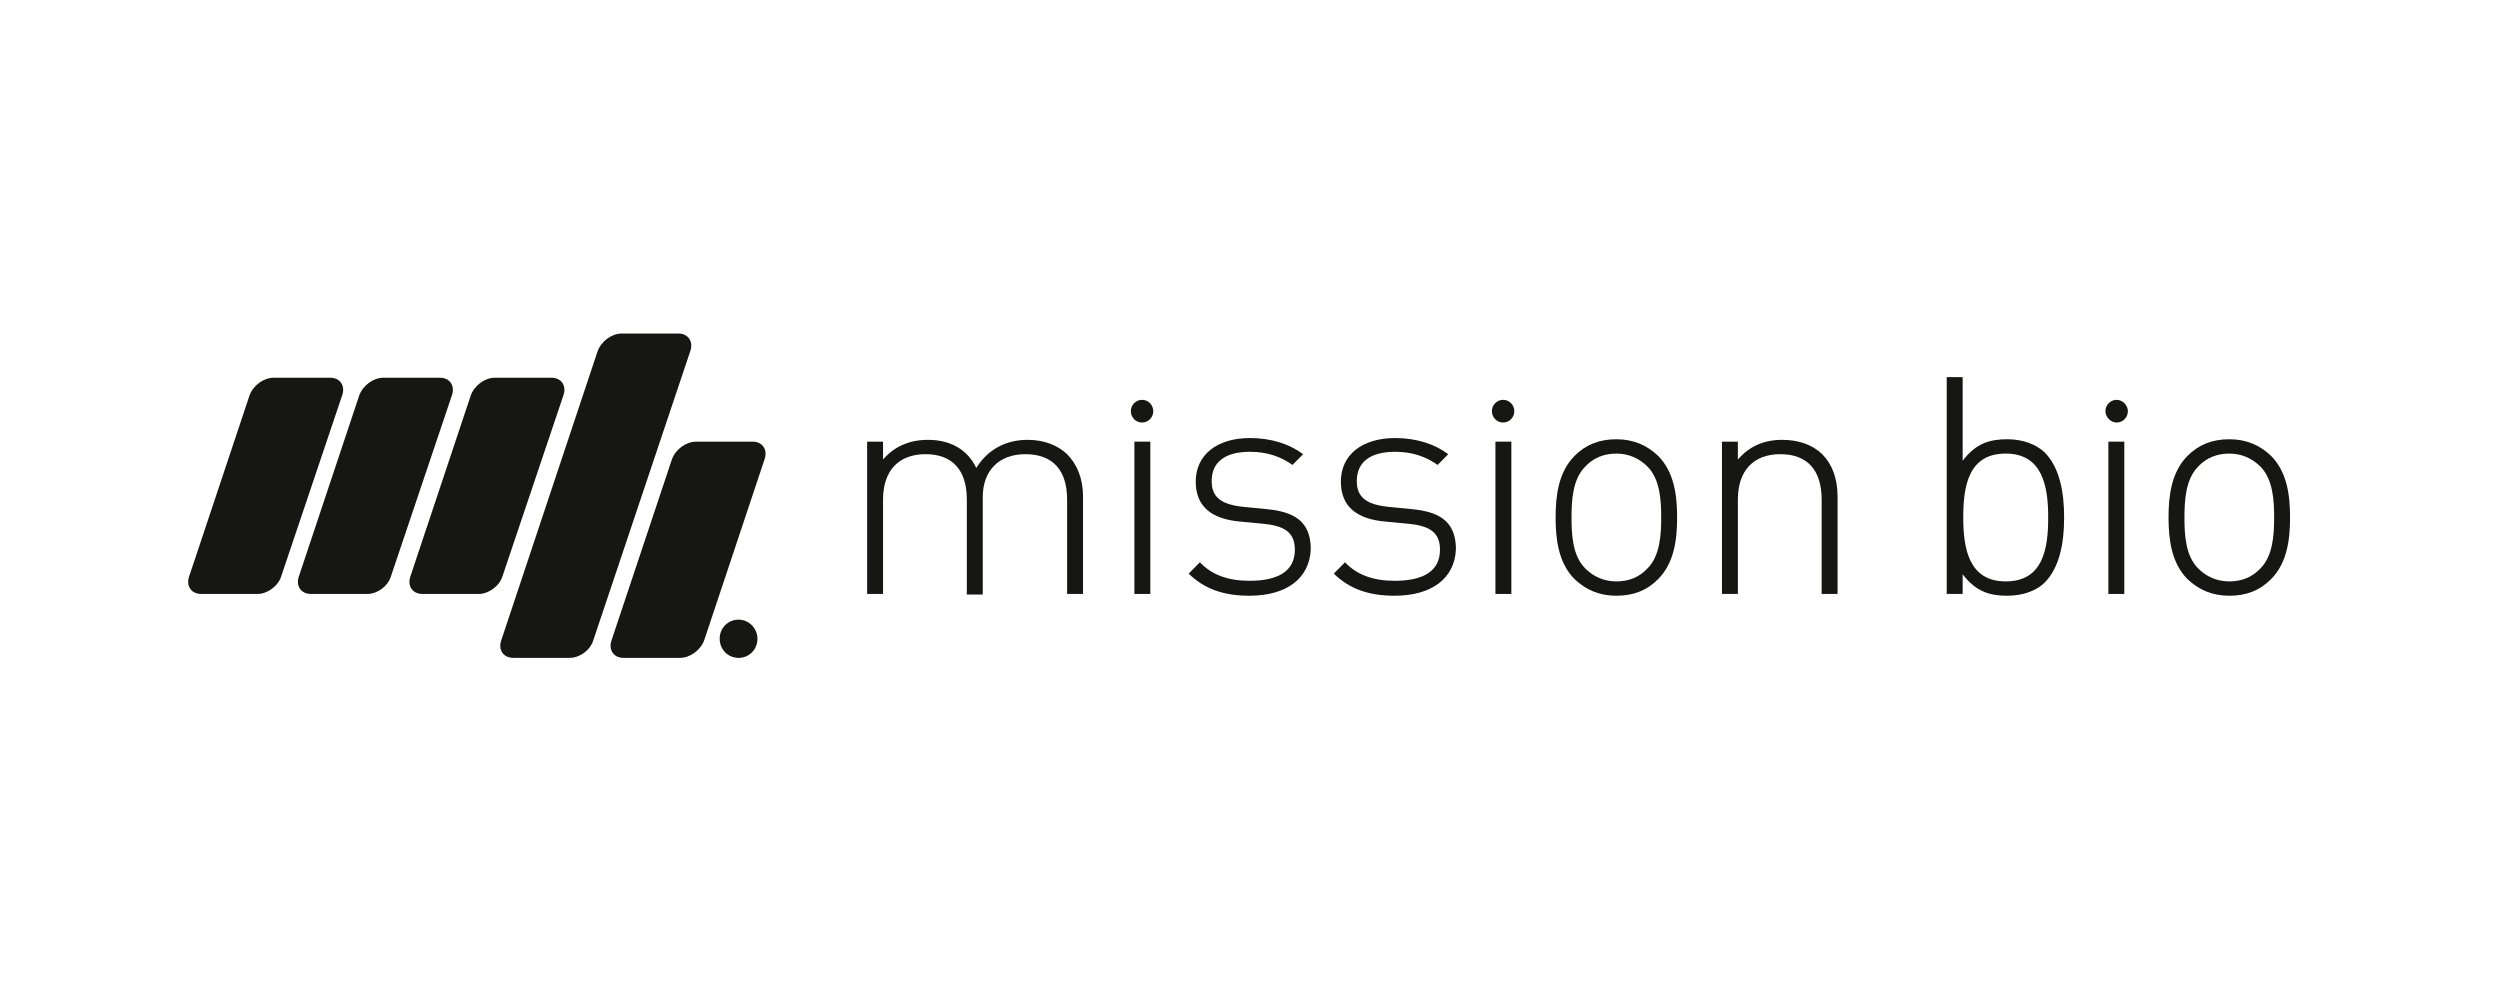
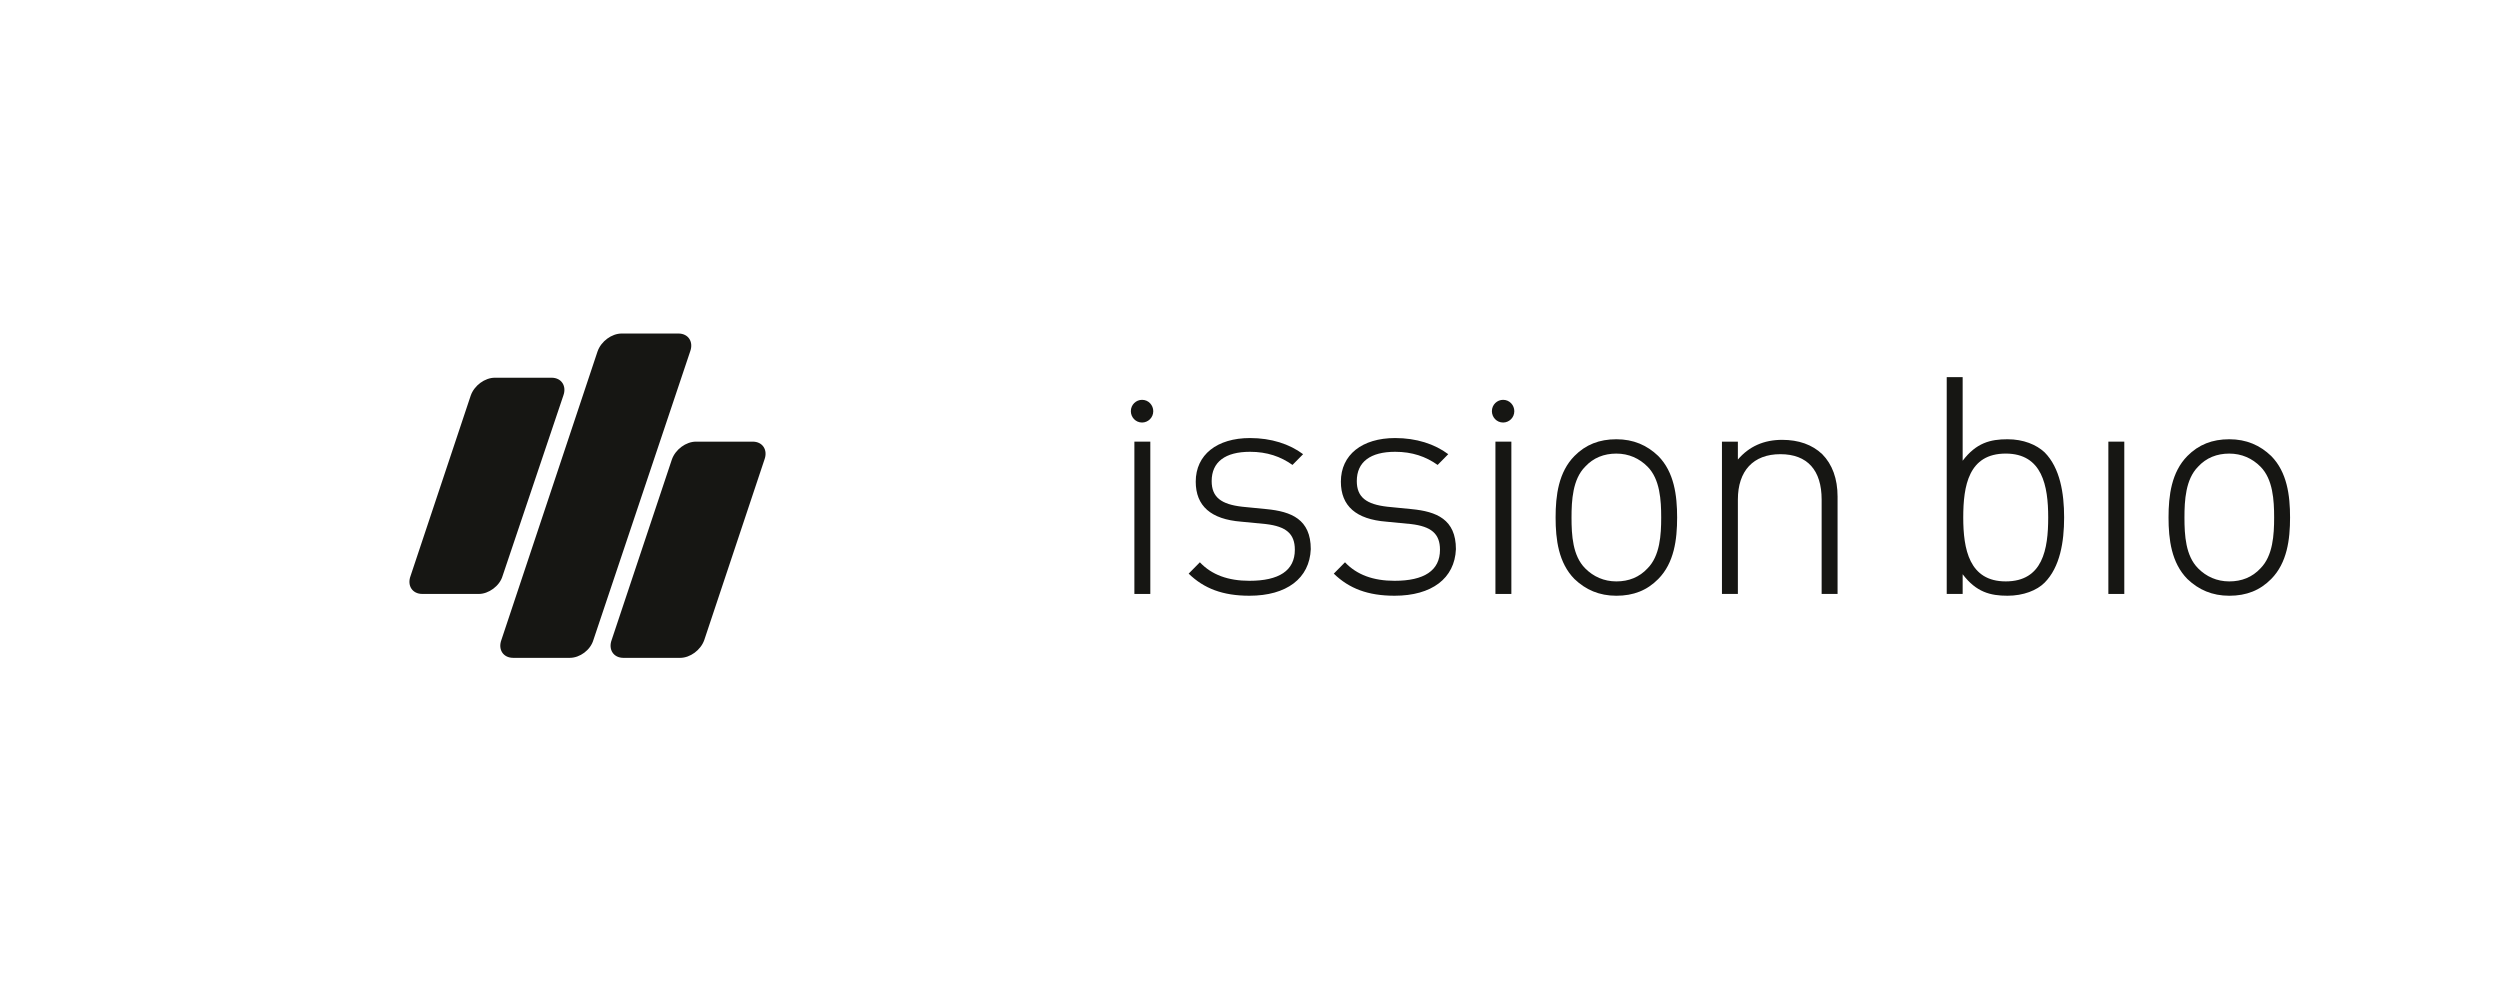
<svg xmlns="http://www.w3.org/2000/svg" width="174" height="70" viewBox="0 0 174 70" fill="none">
-   <path d="M25.574 41.338H21.632C20.934 41.338 20.564 40.756 20.811 40.091L24.999 27.536C25.245 26.829 25.984 26.289 26.682 26.289H30.624C31.322 26.289 31.692 26.871 31.445 27.536L27.216 40.091C27.011 40.798 26.272 41.338 25.574 41.338Z" fill="#161613" />
-   <path d="M17.937 41.338H13.995C13.297 41.338 12.928 40.756 13.174 40.091L17.362 27.536C17.608 26.829 18.348 26.289 19.046 26.289H22.987C23.685 26.289 24.055 26.871 23.808 27.536L19.579 40.091C19.374 40.798 18.594 41.338 17.937 41.338Z" fill="#161613" />
  <path d="M33.335 41.338H29.394C28.696 41.338 28.326 40.756 28.573 40.091L32.761 27.536C33.007 26.829 33.746 26.289 34.444 26.289H38.386C39.084 26.289 39.453 26.871 39.207 27.536L34.978 40.091C34.773 40.798 33.992 41.338 33.335 41.338Z" fill="#161613" />
-   <path d="M52.718 44.457C52.718 45.206 52.143 45.788 51.404 45.788C50.665 45.788 50.09 45.206 50.09 44.457C50.09 43.709 50.665 43.127 51.404 43.127C52.143 43.127 52.718 43.751 52.718 44.457Z" fill="#161613" />
  <path d="M39.66 45.786H35.718C35.02 45.786 34.65 45.204 34.897 44.539L41.589 24.46C41.836 23.753 42.575 23.213 43.273 23.213H47.215C47.913 23.213 48.282 23.795 48.036 24.46L41.302 44.539C41.097 45.246 40.358 45.786 39.66 45.786Z" fill="#161613" />
  <path d="M47.335 45.787H43.394C42.696 45.787 42.326 45.205 42.572 44.54L46.761 31.985C47.007 31.279 47.746 30.738 48.444 30.738H52.386C53.084 30.738 53.453 31.32 53.207 31.985L49.019 44.54C48.773 45.247 48.033 45.787 47.335 45.787Z" fill="#161613" />
-   <path d="M74.271 34.77C74.271 32.733 73.285 31.611 71.356 31.611C69.508 31.611 68.399 32.775 68.399 34.604V41.38H67.291V34.77C67.291 32.733 66.305 31.611 64.416 31.611C62.528 31.611 61.46 32.775 61.46 34.77V41.339H60.352V30.738H61.46V31.985C62.24 31.071 63.308 30.613 64.581 30.613C66.141 30.613 67.332 31.278 67.948 32.567C68.728 31.32 69.96 30.613 71.52 30.613C72.669 30.613 73.614 30.987 74.271 31.611C74.969 32.318 75.379 33.316 75.379 34.563V41.339H74.271V34.77Z" fill="#161613" />
  <path d="M80.062 30.738H78.953V41.339H80.062V30.738Z" fill="#161613" />
  <path d="M86.96 41.463C85.112 41.463 83.798 40.964 82.731 39.925L83.511 39.135C84.332 40.008 85.482 40.424 86.96 40.424C89.013 40.424 90.121 39.717 90.121 38.262C90.121 37.14 89.505 36.641 88.109 36.475L86.385 36.308C84.291 36.142 83.223 35.227 83.223 33.523C83.223 31.652 84.701 30.488 87.001 30.488C88.479 30.488 89.752 30.904 90.696 31.611L89.957 32.359C89.136 31.777 88.192 31.445 87.001 31.445C85.276 31.445 84.332 32.151 84.332 33.481C84.332 34.604 84.989 35.103 86.467 35.269L88.151 35.435C89.875 35.602 91.23 36.142 91.23 38.221C91.148 40.258 89.547 41.463 86.96 41.463Z" fill="#161613" />
  <path d="M97.061 41.463C95.214 41.463 93.9 40.964 92.832 39.925L93.612 39.135C94.433 40.008 95.583 40.424 97.061 40.424C99.114 40.424 100.223 39.717 100.223 38.262C100.223 37.14 99.607 36.641 98.211 36.475L96.487 36.308C94.392 36.142 93.325 35.227 93.325 33.523C93.325 31.652 94.803 30.488 97.102 30.488C98.581 30.488 99.854 30.904 100.798 31.611L100.059 32.359C99.238 31.777 98.293 31.445 97.102 31.445C95.378 31.445 94.433 32.151 94.433 33.481C94.433 34.604 95.091 35.103 96.569 35.269L98.252 35.435C99.977 35.602 101.332 36.142 101.332 38.221C101.25 40.258 99.648 41.463 97.061 41.463Z" fill="#161613" />
  <path d="M105.191 30.738H104.082V41.339H105.191V30.738Z" fill="#161613" />
  <path d="M115.414 40.3C114.634 41.09 113.69 41.464 112.499 41.464C111.308 41.464 110.364 41.048 109.583 40.3C108.475 39.178 108.27 37.556 108.27 36.018C108.27 34.48 108.475 32.859 109.583 31.736C110.364 30.947 111.308 30.572 112.499 30.572C113.69 30.572 114.634 30.988 115.414 31.736C116.523 32.859 116.728 34.48 116.728 36.018C116.728 37.556 116.523 39.178 115.414 40.3ZM114.675 32.485C114.1 31.903 113.361 31.57 112.499 31.57C111.637 31.57 110.898 31.861 110.323 32.485C109.46 33.358 109.378 34.813 109.378 36.018C109.378 37.265 109.46 38.679 110.323 39.552C110.898 40.134 111.637 40.466 112.499 40.466C113.361 40.466 114.1 40.175 114.675 39.552C115.537 38.679 115.619 37.224 115.619 36.018C115.619 34.813 115.537 33.358 114.675 32.485Z" fill="#161613" />
  <path d="M126.786 34.77C126.786 32.733 125.801 31.611 123.912 31.611C122.024 31.611 120.956 32.775 120.956 34.77V41.339H119.848V30.738H120.956V31.985C121.736 31.071 122.763 30.613 124.036 30.613C125.185 30.613 126.13 30.946 126.828 31.611C127.526 32.318 127.895 33.316 127.895 34.563V41.339H126.786V34.77Z" fill="#161613" />
  <path d="M142.308 40.549C141.774 41.089 140.83 41.463 139.722 41.463C138.531 41.463 137.545 41.214 136.601 39.967V41.339H135.492V26.248H136.601V32.068C137.545 30.821 138.531 30.572 139.722 30.572C140.83 30.572 141.733 30.946 142.308 31.486C143.376 32.567 143.663 34.313 143.663 36.017C143.663 37.722 143.376 39.468 142.308 40.549ZM139.598 31.569C137.011 31.569 136.642 33.814 136.642 36.017C136.642 38.221 137.053 40.465 139.598 40.465C142.185 40.465 142.555 38.221 142.555 36.017C142.555 33.814 142.144 31.569 139.598 31.569Z" fill="#161613" />
  <path d="M147.851 30.738H146.742V41.339H147.851V30.738Z" fill="#161613" />
  <path d="M158.074 40.3C157.294 41.09 156.35 41.464 155.159 41.464C153.968 41.464 153.024 41.048 152.243 40.3C151.135 39.178 150.93 37.556 150.93 36.018C150.93 34.48 151.135 32.859 152.243 31.736C153.024 30.947 153.968 30.572 155.159 30.572C156.35 30.572 157.294 30.988 158.074 31.736C159.183 32.859 159.388 34.48 159.388 36.018C159.388 37.556 159.183 39.178 158.074 40.3ZM157.335 32.485C156.76 31.903 156.021 31.57 155.159 31.57C154.297 31.57 153.557 31.861 152.983 32.485C152.12 33.358 152.038 34.813 152.038 36.018C152.038 37.265 152.12 38.679 152.983 39.552C153.557 40.134 154.297 40.466 155.159 40.466C156.021 40.466 156.76 40.175 157.335 39.552C158.197 38.679 158.28 37.224 158.28 36.018C158.28 34.813 158.197 33.358 157.335 32.485Z" fill="#161613" />
-   <path d="M148.1 28.618C148.1 29.075 147.73 29.408 147.319 29.408C146.909 29.408 146.539 29.034 146.539 28.618C146.539 28.161 146.909 27.828 147.319 27.828C147.73 27.828 148.1 28.202 148.1 28.618Z" fill="#161613" />
  <path d="M105.396 28.618C105.396 29.075 105.027 29.408 104.616 29.408C104.164 29.408 103.836 29.034 103.836 28.618C103.836 28.161 104.205 27.828 104.616 27.828C105.068 27.828 105.396 28.202 105.396 28.618Z" fill="#161613" />
  <path d="M80.267 28.618C80.267 29.075 79.898 29.408 79.487 29.408C79.035 29.408 78.707 29.034 78.707 28.618C78.707 28.161 79.077 27.828 79.487 27.828C79.939 27.828 80.267 28.202 80.267 28.618Z" fill="#161613" />
</svg>